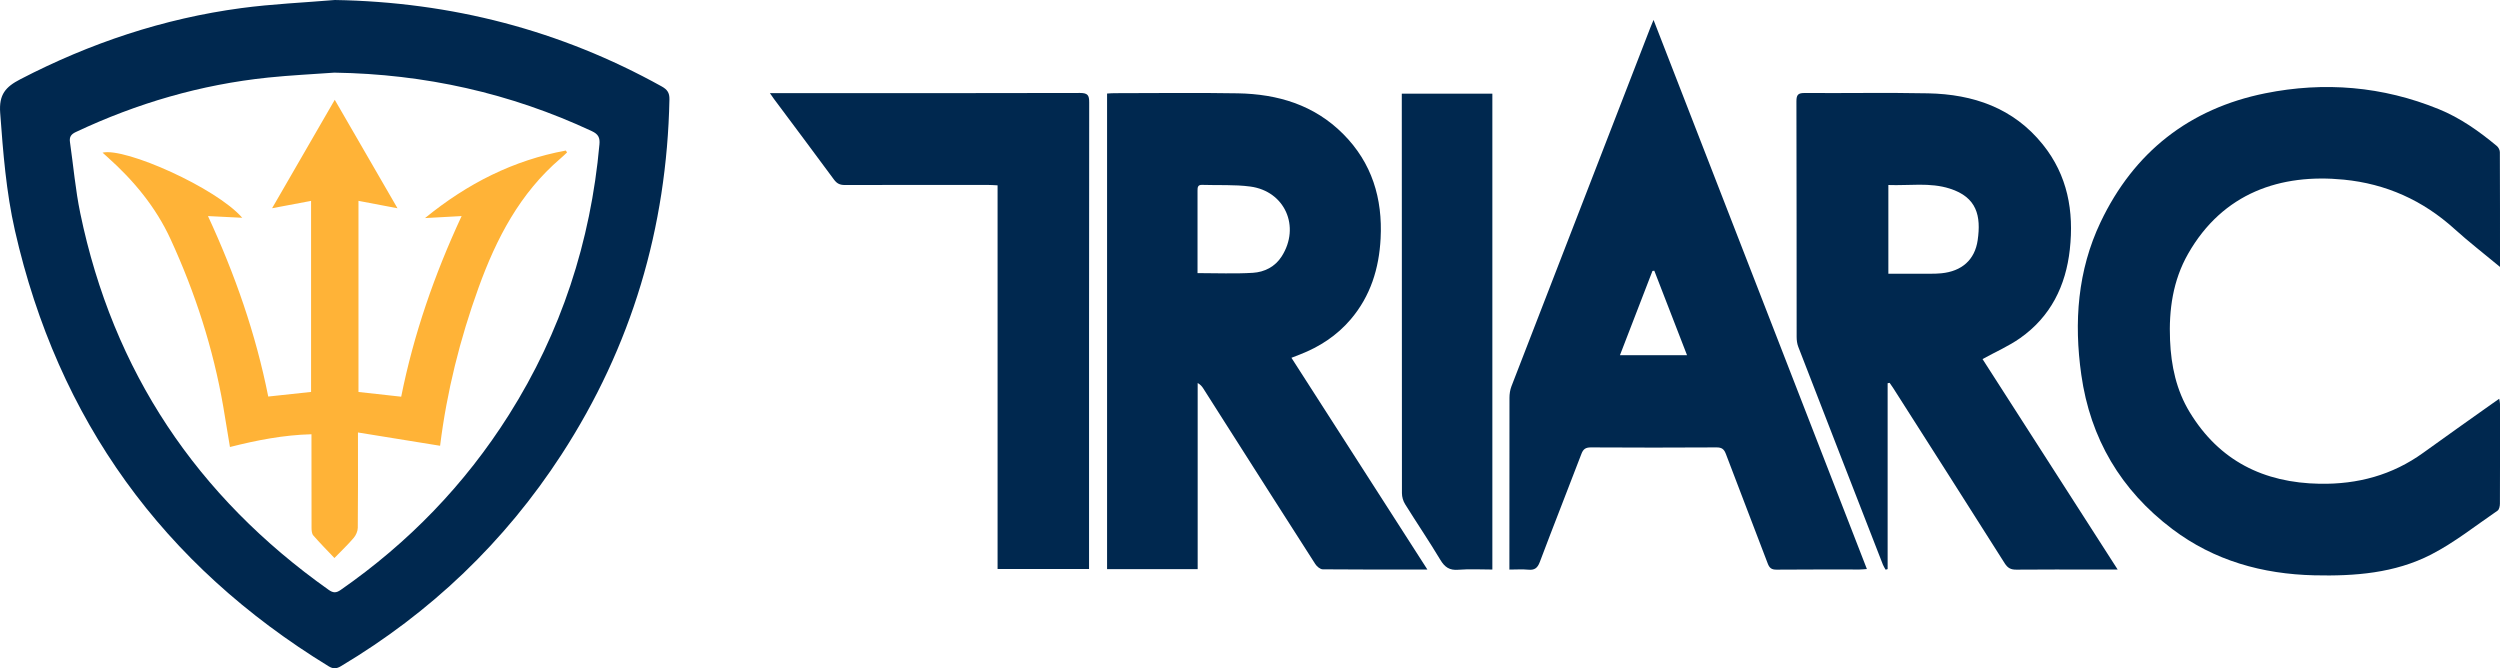
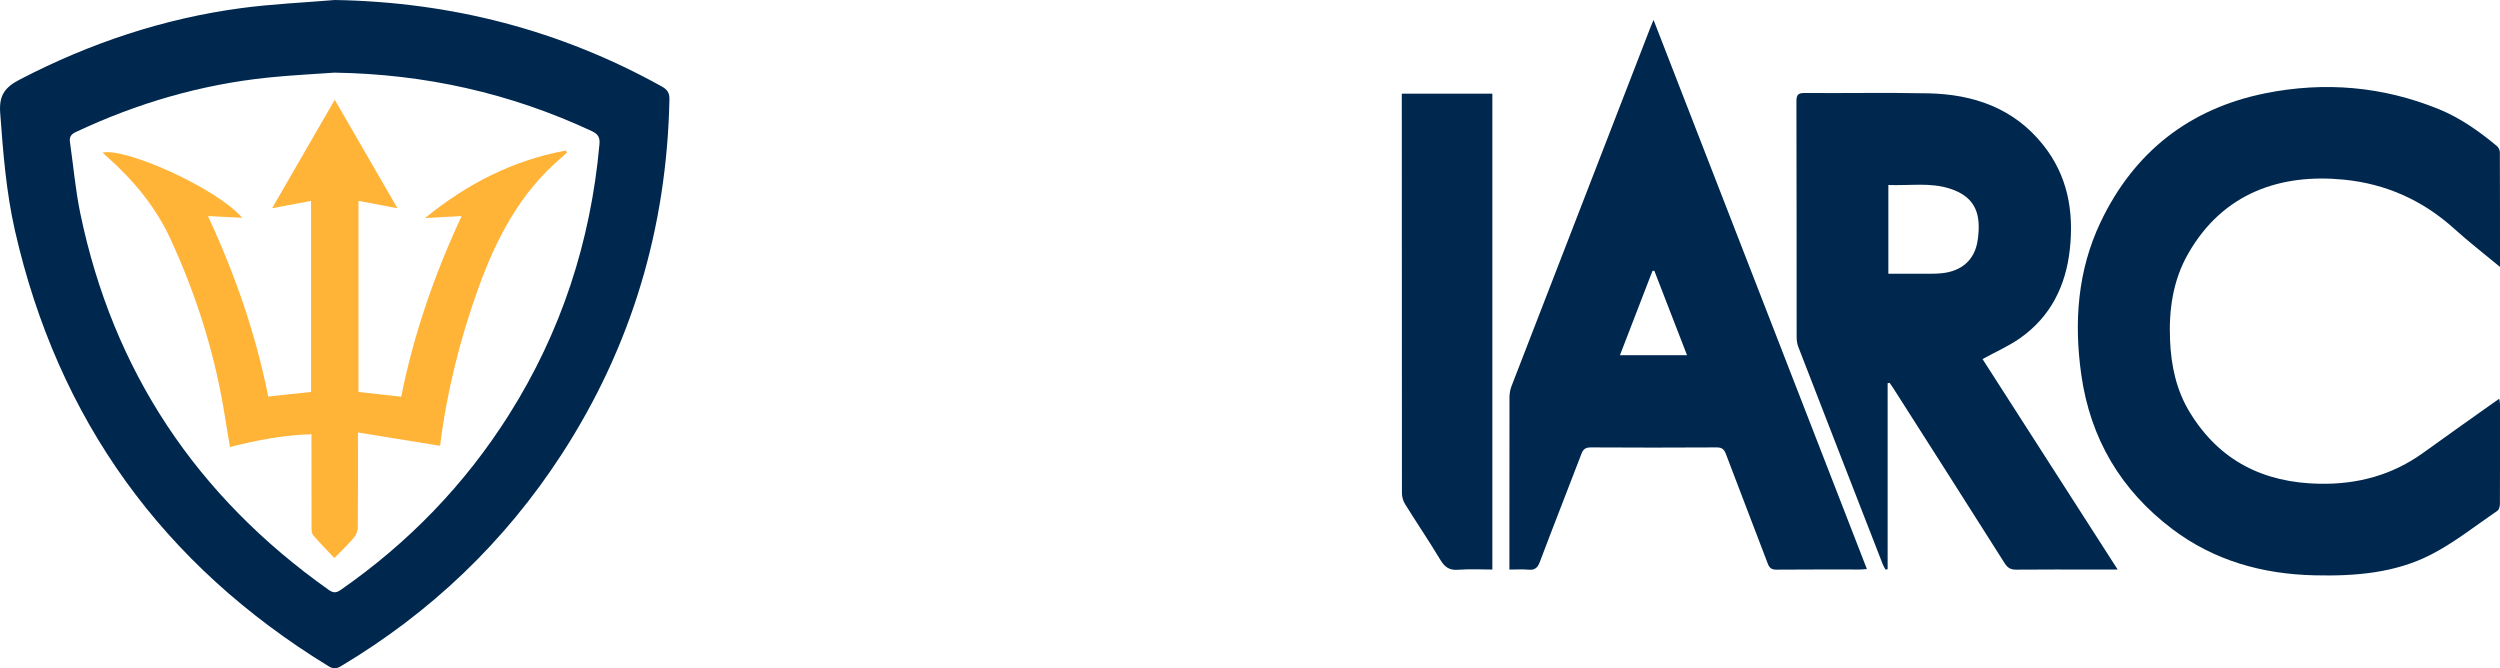
<svg xmlns="http://www.w3.org/2000/svg" id="Layer_2" data-name="Layer 2" viewBox="0 0 688.19 183.96">
  <defs>
    <style>
      .cls-1 {
        fill: #ffb337;
      }

      .cls-2 {
        fill: #00284f;
      }
    </style>
  </defs>
  <g id="Layer_1-2" data-name="Layer 1">
    <path class="cls-2" d="M92.17,0c32.01,.55,61.99,8.25,89.96,23.78,1.53,.85,2.19,1.74,2.15,3.58-.72,35.37-10.4,68.02-29.69,97.73-15.67,24.13-35.98,43.5-60.7,58.27-1.25,.75-2.15,.83-3.44,.04C44.86,155.49,15.96,115.57,4.11,63.46,1.69,52.82,.85,41.95,.05,31.06c-.37-5.05,1.48-7.14,5.56-9.25C24.8,11.86,45,5.1,66.42,2.23c8.53-1.14,17.16-1.51,25.75-2.23Zm-.04,19.99c-6.11,.44-12.23,.73-18.32,1.36-18.51,1.92-36.12,7.07-52.95,15-1.34,.63-1.8,1.38-1.6,2.77,.94,6.52,1.5,13.11,2.83,19.55,9.03,43.59,32.09,78,68.38,103.7,1.24,.88,2.07,.9,3.33,.01,18.66-12.98,34.15-28.98,46.29-48.19,14.39-22.78,22.5-47.66,24.92-74.44,.17-1.84-.3-2.82-2.11-3.66-22.43-10.47-46.01-15.71-70.77-16.09Z" />
-     <path class="cls-2" d="M392.93,156.78c-9.93,0-19.37,.03-28.8-.06-.71,0-1.64-.78-2.07-1.46-8.37-13.03-16.67-26.09-24.99-39.15-1.95-3.07-3.89-6.14-5.85-9.2-.35-.54-.75-1.04-1.53-1.47v51.23h-24.94V25.75c.7-.04,1.35-.1,2.01-.1,11.33,0,22.66-.16,33.99,.04,10.98,.2,21.02,3.18,29.01,11.21,7.92,7.96,10.86,17.74,10.29,28.74-.43,8.27-2.77,15.86-8.25,22.29-3.81,4.46-8.55,7.55-13.98,9.66-.68,.27-1.37,.53-2.32,.9,12.45,19.38,24.82,38.66,37.44,58.31Zm-63.28-81.6c5.29,0,10.27,.22,15.22-.08,3.21-.2,6.14-1.66,7.96-4.54,5.19-8.16,.89-17.93-8.65-19.21-4.37-.58-8.85-.31-13.28-.46-1.19-.04-1.25,.69-1.25,1.57,.01,3.29,0,6.59,0,9.88,0,4.22,0,8.44,0,12.83Z" />
    <path class="cls-2" d="M688.18,73.47c-4.43-3.68-8.63-6.92-12.55-10.47-8.69-7.86-18.82-12.41-30.46-13.55-17.29-1.7-33.25,3.56-42.85,20.43-4.18,7.34-5.31,15.41-4.96,23.77,.29,7.04,1.73,13.77,5.42,19.83,8.13,13.37,20.34,19.42,35.77,19.69,10.44,.18,19.98-2.37,28.5-8.52,6.33-4.58,12.72-9.07,19.09-13.6,.55-.39,1.1-.76,1.84-1.28,.09,.57,.21,.98,.21,1.39,.01,9.16,.02,18.32-.02,27.48,0,.66-.2,1.62-.65,1.93-6.05,4.13-11.85,8.77-18.33,12.1-9.98,5.12-21.01,5.96-32.1,5.7-14.3-.34-27.56-4.02-39.1-12.73-14.17-10.7-22.57-24.9-25.06-42.48-2.05-14.47-1.03-28.68,5.32-42.03,9.17-19.25,24.42-31.24,45.32-35.45,16.25-3.27,32.32-1.94,47.78,4.37,5.91,2.41,11.09,6.08,15.97,10.14,.44,.37,.82,1.1,.83,1.66,.05,10.37,.04,20.74,.04,31.64Z" />
    <path class="cls-2" d="M519.62,105.5v51.16c-.18,.05-.37,.11-.55,.16-.25-.46-.57-.9-.75-1.38-7.78-19.98-15.56-39.97-23.3-59.97-.33-.85-.45-1.83-.45-2.75-.02-21.62,0-43.24-.06-64.86,0-1.79,.5-2.27,2.27-2.26,11.33,.08,22.66-.14,33.99,.09,12.43,.26,23.46,4.01,31.56,14.08,6.84,8.5,8.6,18.35,7.44,28.9-1.11,10.04-5.28,18.49-13.67,24.4-3.15,2.22-6.76,3.79-10.36,5.77,12.24,19.07,24.61,38.34,37.2,57.94-2.34,0-4.27,0-6.21,0-7.22,0-14.43-.04-21.65,.03-1.52,.02-2.39-.42-3.23-1.74-10.18-16.1-20.44-32.16-30.68-48.22-.32-.5-.67-.97-1-1.46-.18,.03-.37,.07-.55,.1Zm.2-30.15c4.09,0,7.93,0,11.77,0,.94,0,1.89-.03,2.83-.12,5.57-.55,9.21-3.66,9.99-9.13,.95-6.63-.18-11.79-7.67-14.18-5.52-1.76-11.19-.77-16.92-.99v24.43Z" />
    <path class="cls-2" d="M415.5,156.78c0-.92,0-1.58,0-2.24,0-15.02-.01-30.03,.02-45.05,0-1.05,.17-2.16,.54-3.14,12.72-32.91,25.47-65.81,38.23-98.71,.21-.55,.45-1.09,.89-2.16,19.67,50.61,39.16,100.79,58.73,151.16-.85,.06-1.42,.13-2,.13-7.62,0-15.24-.03-22.86,.04-1.38,.01-1.96-.44-2.44-1.7-3.8-10.06-7.72-20.07-11.51-30.13-.51-1.34-1.12-1.83-2.59-1.82-11.53,.07-23.06,.07-34.59,0-1.47,0-2.11,.49-2.61,1.82-3.78,9.92-7.7,19.79-11.44,29.73-.64,1.69-1.46,2.28-3.2,2.11-1.6-.16-3.22-.03-5.17-.03Zm48.9-59c-3.06-7.91-6.04-15.59-9.01-23.26-.17,.02-.34,.05-.51,.07-2.96,7.66-5.92,15.33-8.95,23.19h18.47Z" />
-     <path class="cls-2" d="M211.94,25.64h2.41c27.65,0,55.3,.03,82.95-.05,2.14,0,2.54,.64,2.53,2.61-.05,42.03-.04,84.05-.04,126.08v2.35h-25.18V51.02c-1.03-.05-1.81-.11-2.59-.11-13.15,0-26.3-.02-39.45,.02-1.35,0-2.19-.39-3-1.5-5.47-7.43-11.01-14.81-16.53-22.21-.28-.37-.53-.76-1.11-1.59Z" />
    <path class="cls-2" d="M385.88,25.78h24.93V156.78c-3.1,0-6.25-.19-9.37,.06-2.42,.2-3.73-.7-4.94-2.72-3.12-5.19-6.52-10.21-9.72-15.35-.53-.85-.86-1.99-.86-2.99-.04-35.96-.04-71.92-.04-107.88v-2.12Z" />
    <path class="cls-1" d="M127.06,59.48c-3.44,.19-6.44,.35-10.06,.55,11.73-9.57,24.36-15.92,38.75-18.59l.35,.52c-.61,.56-1.2,1.15-1.83,1.68-11.16,9.55-17.64,22.01-22.54,35.56-5.12,14.16-8.74,28.65-10.58,43.51-7.49-1.21-14.87-2.4-22.61-3.66,0,1.36,0,2.08,0,2.79,0,7.81,.04,15.63-.05,23.44-.01,.94-.5,2.05-1.12,2.78-1.56,1.84-3.32,3.5-5.31,5.55-2.09-2.2-4.02-4.15-5.82-6.22-.41-.47-.47-1.35-.48-2.05-.03-7.81-.02-15.62-.02-23.44,0-.72,0-1.45,0-2.36-7.73,.2-15.03,1.64-22.44,3.51-.63-3.81-1.22-7.49-1.85-11.17-2.77-15.99-7.72-31.3-14.49-46.03-4.06-8.83-10.14-16.15-17.35-22.59-.45-.4-.9-.8-1.38-1.24,6.19-1.48,31.31,9.7,38.45,17.93-3.03-.15-6.06-.3-9.43-.47,7.47,16.12,13.16,32.45,16.59,49.68,3.97-.43,7.82-.85,11.79-1.27V55.3c-3.55,.67-6.95,1.31-10.73,2.02,5.75-9.95,11.38-19.69,17.25-29.85,5.83,10.09,11.49,19.86,17.27,29.86-3.76-.71-7.16-1.36-10.74-2.04v52.61c3.86,.43,7.66,.85,11.76,1.3,3.43-17.11,9.09-33.5,16.63-49.72Z" />
  </g>
</svg>